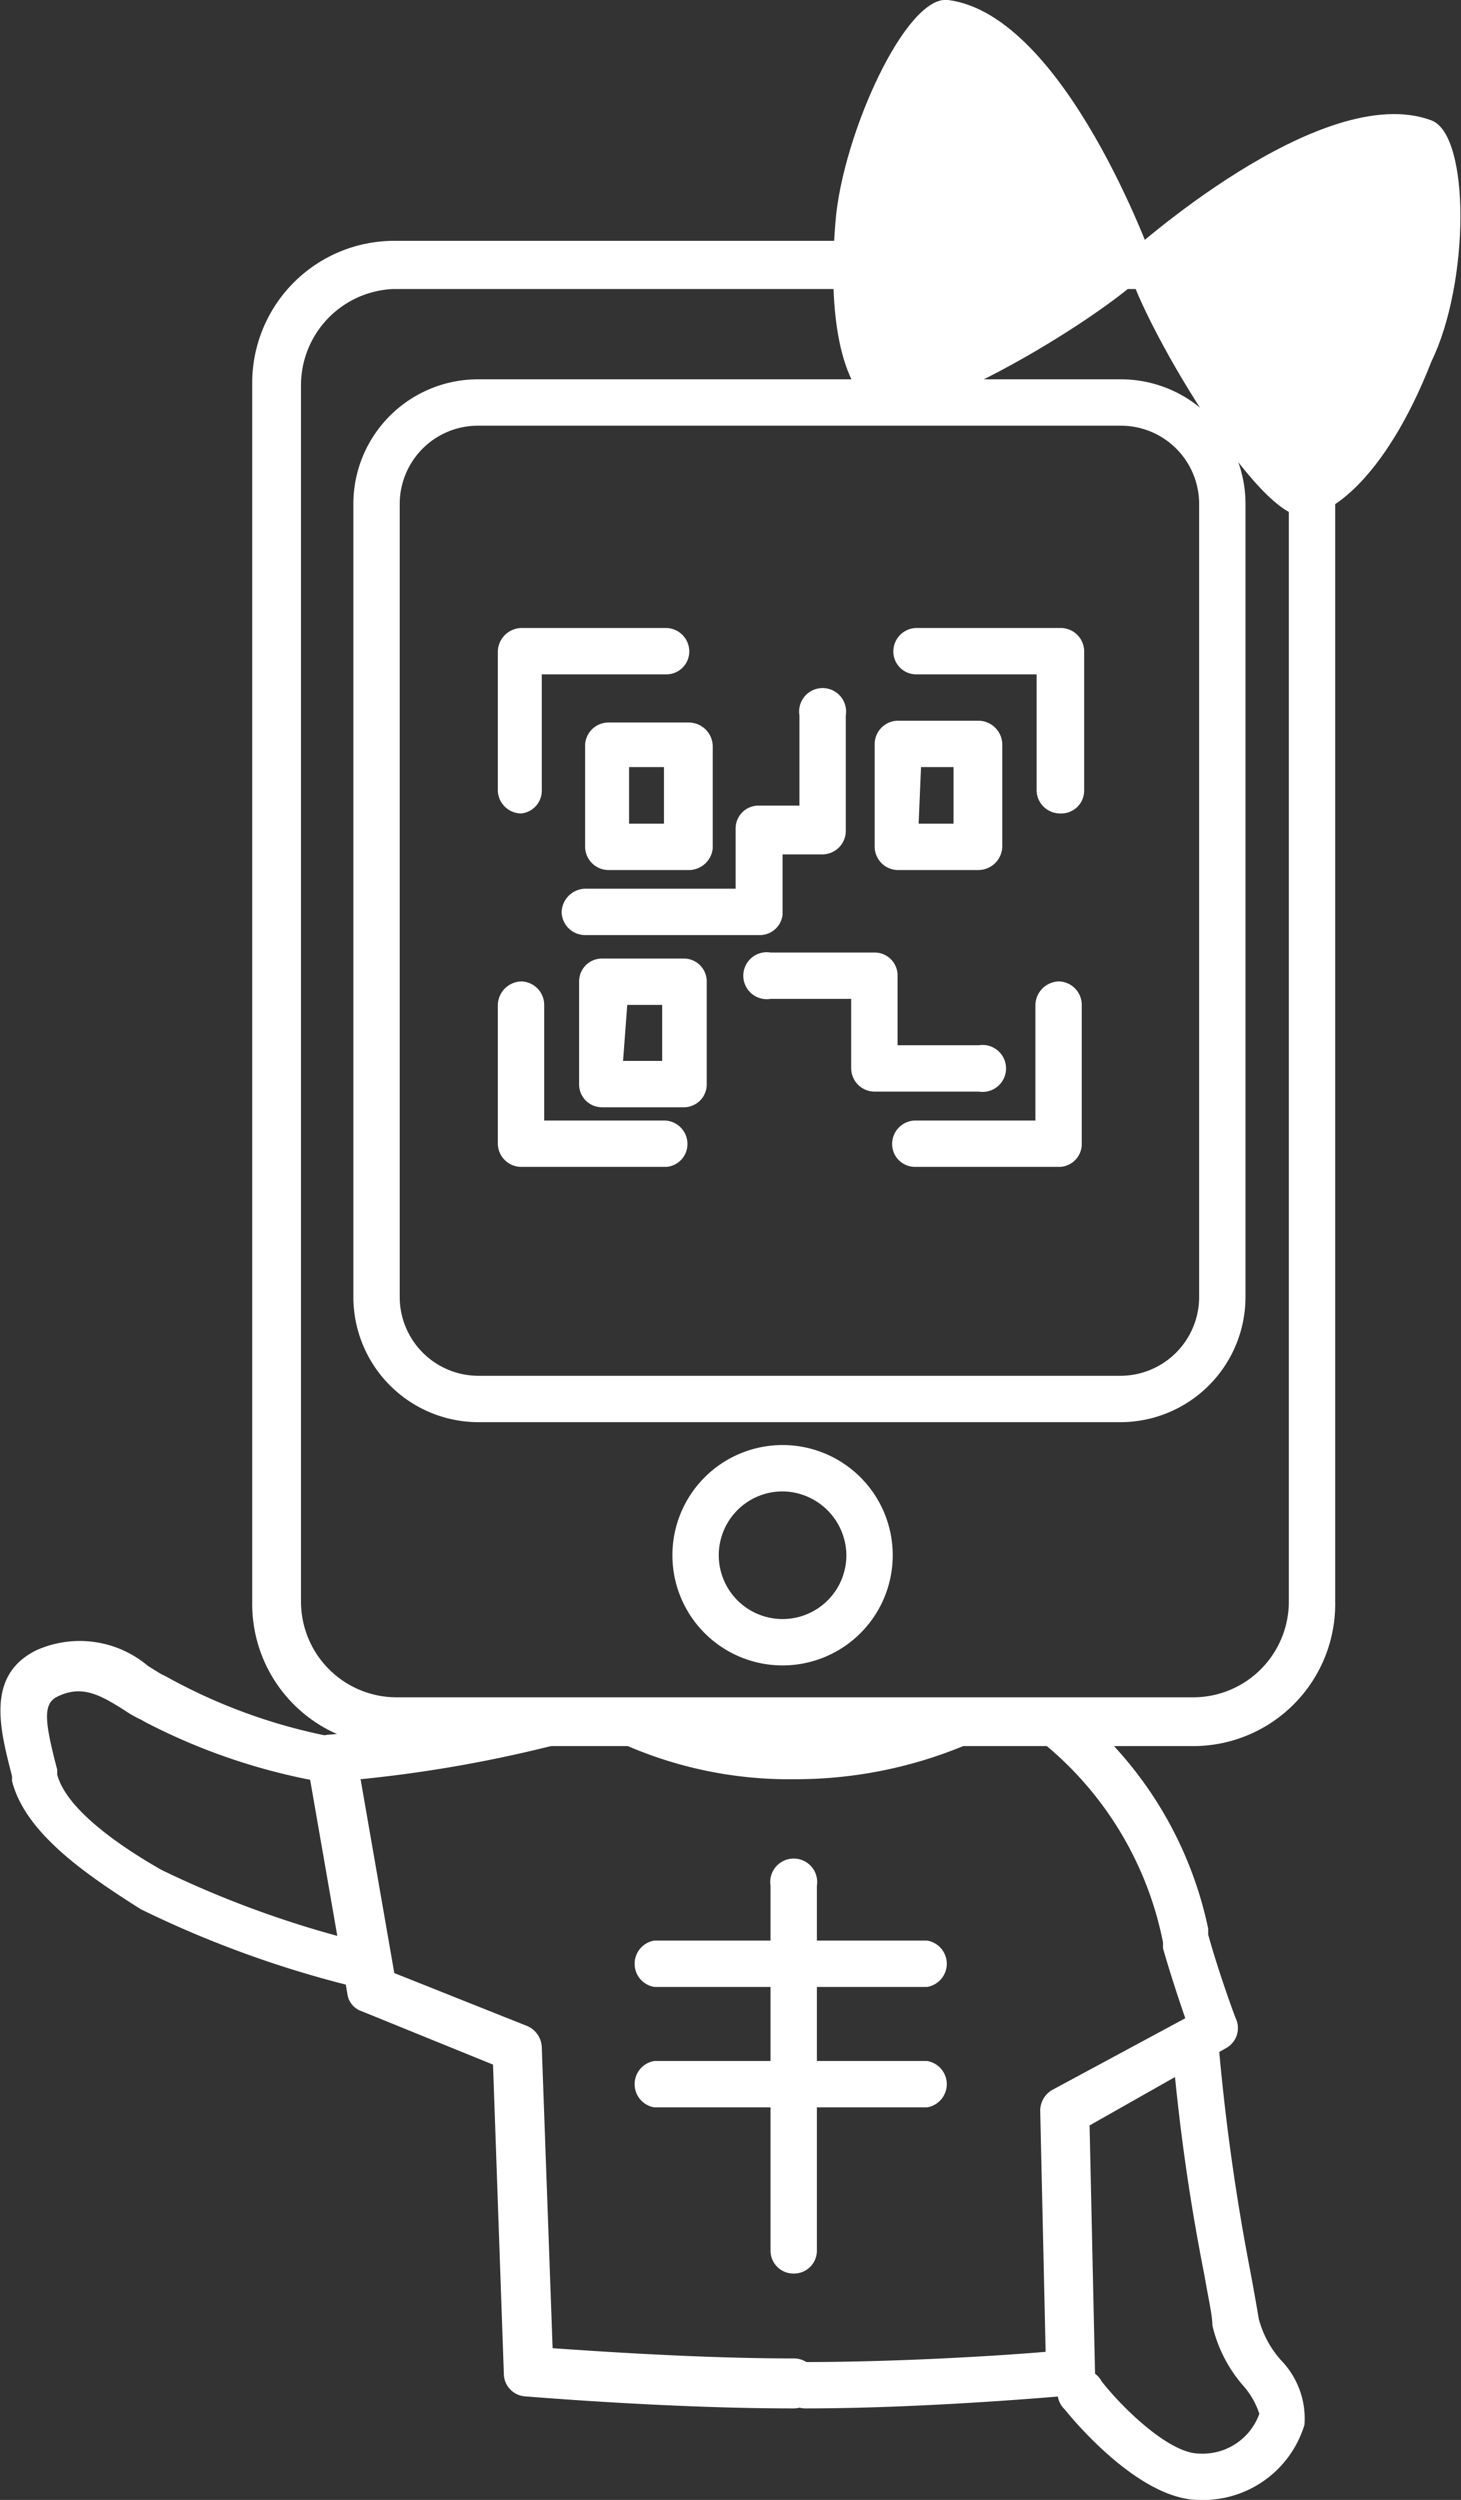
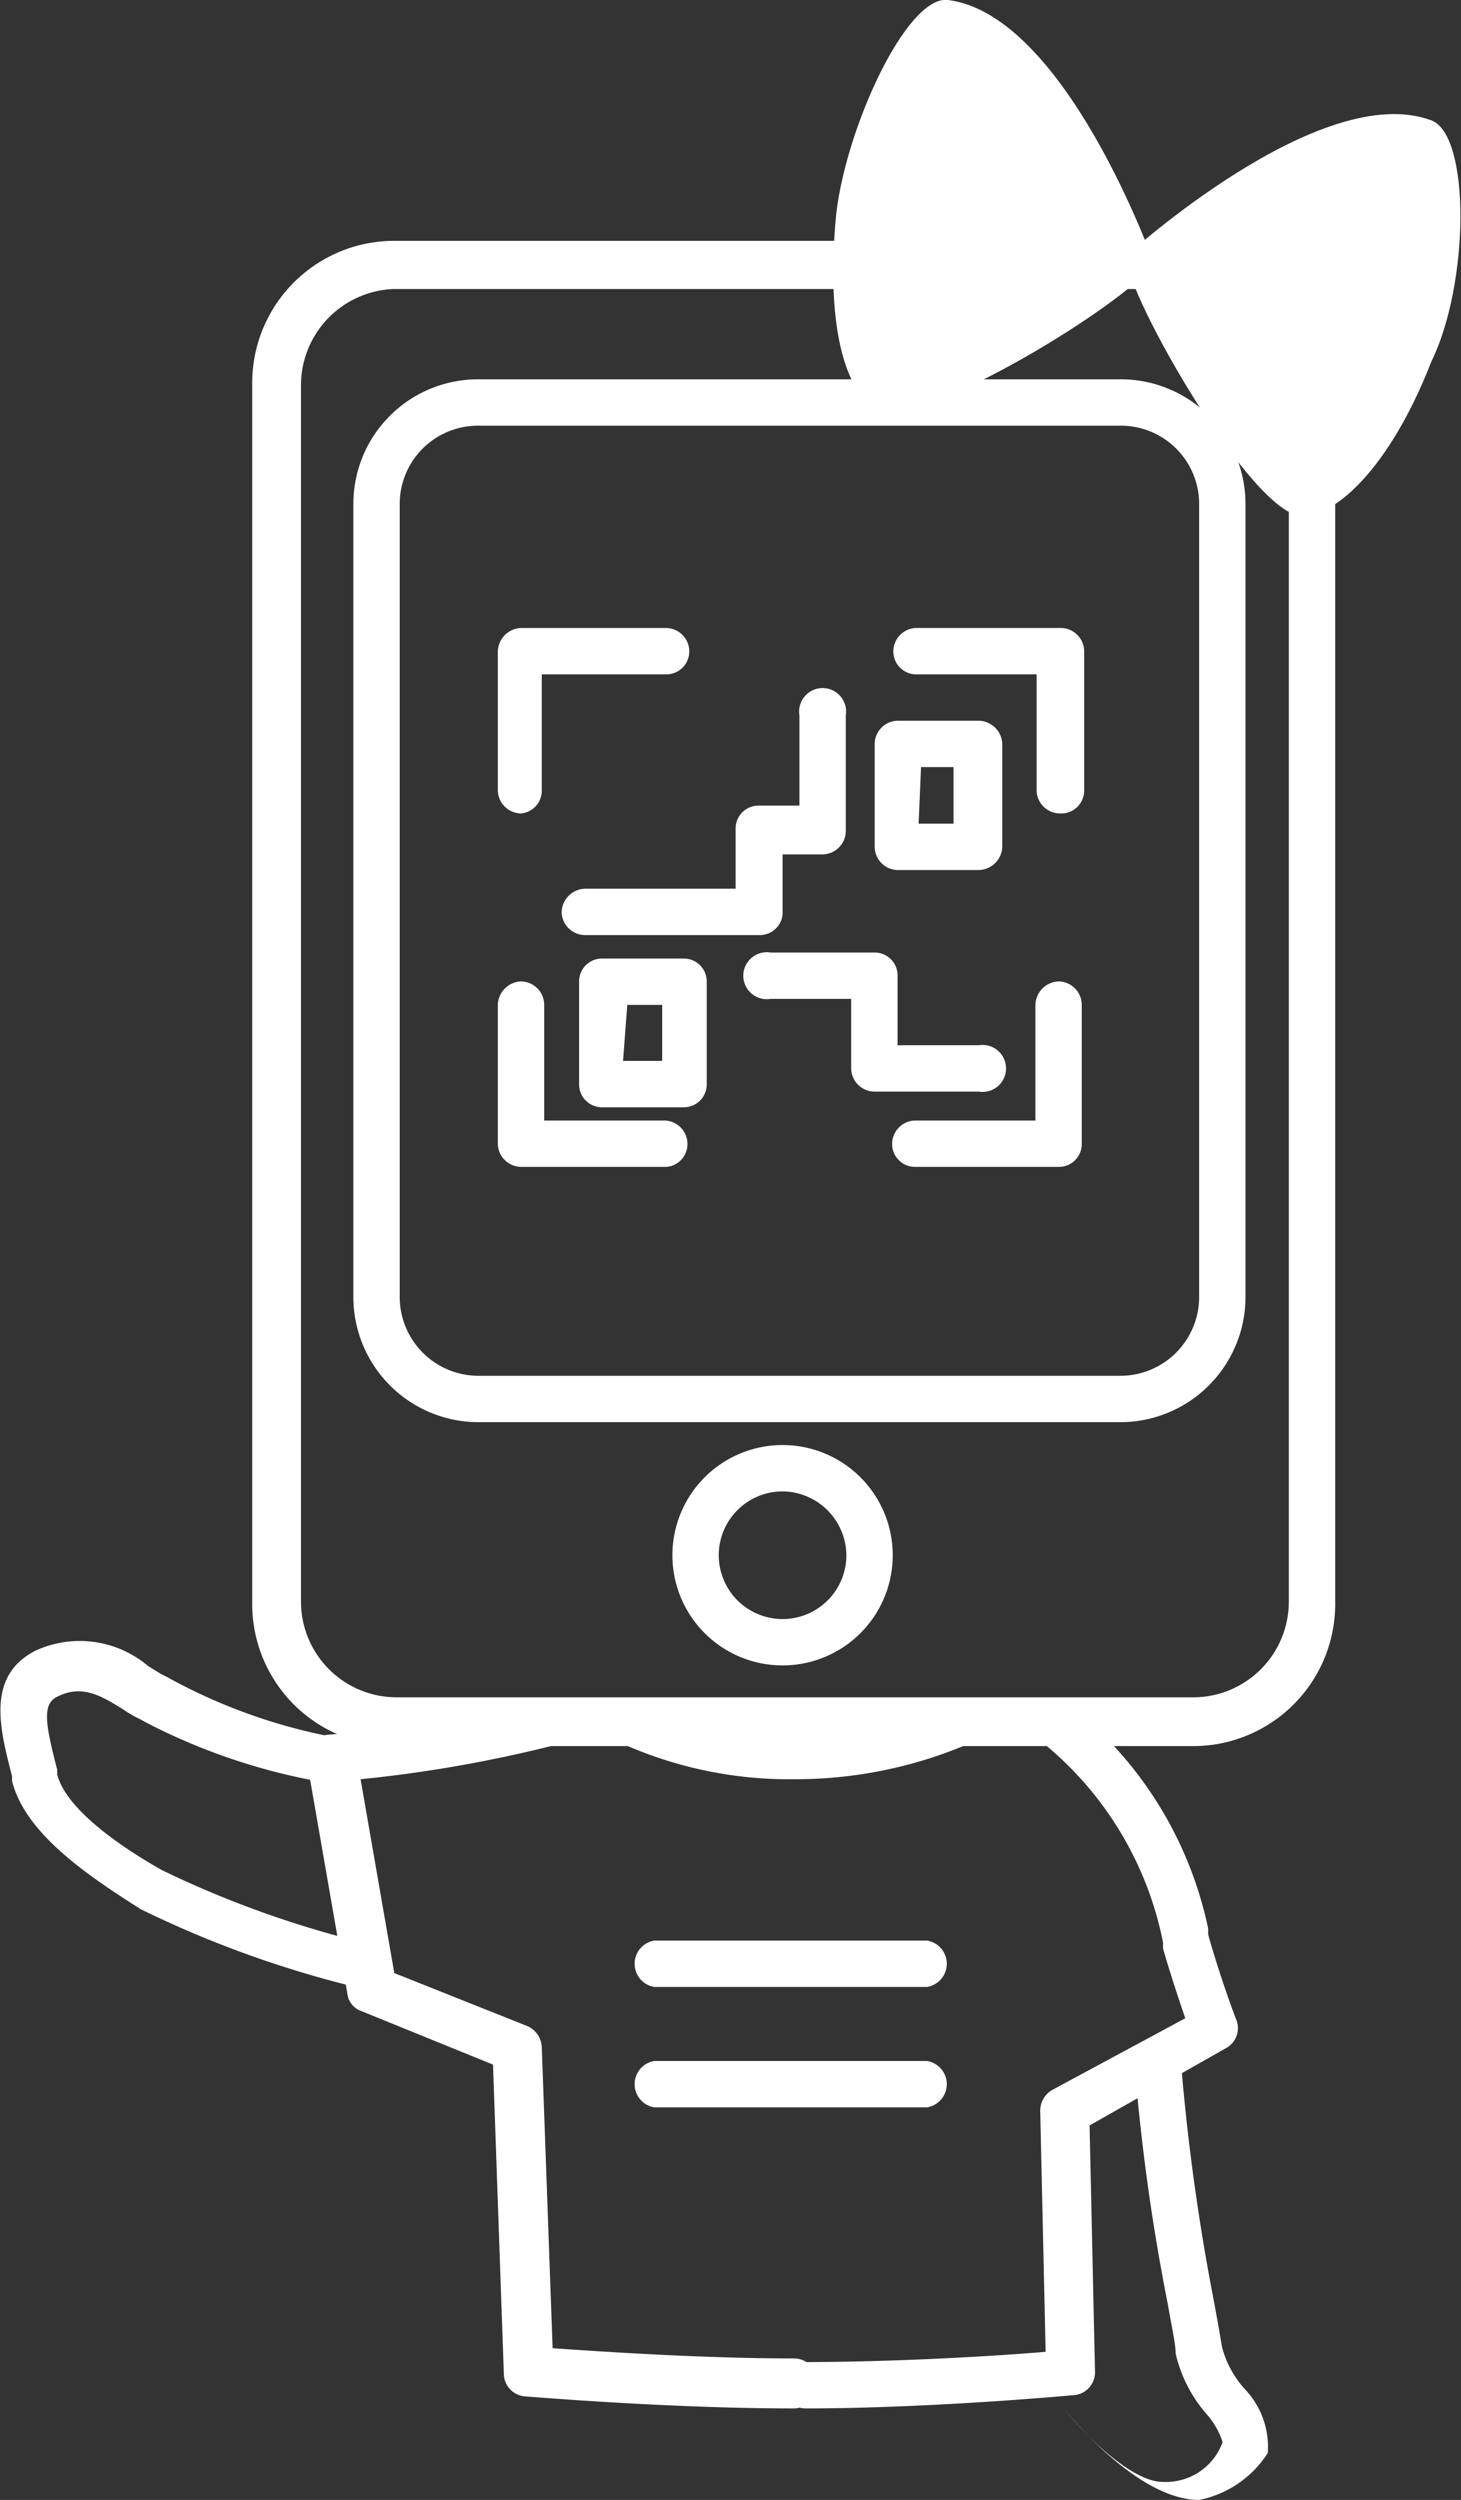
<svg xmlns="http://www.w3.org/2000/svg" viewBox="0 0 24.27 41.52">
  <rect x="0" y="0" width="24.27" height="41.52" fill="#333333" stroke="none" />
  <defs>
    <style>.cls-1{fill:#fff;}</style>
  </defs>
  <title>icon__cashless-w</title>
  <g id="レイヤー_2" data-name="レイヤー 2">
    <g id="レイヤー_4" data-name="レイヤー 4">
      <path class="cls-1" d="M19.82,29H6.54A2.36,2.36,0,0,1,4.19,26.6V6.39A2.36,2.36,0,0,1,6.54,4H19.82a2.36,2.36,0,0,1,2.36,2.36V26.6A2.36,2.36,0,0,1,19.82,29ZM6.54,4.8A1.6,1.6,0,0,0,5,6.39V26.6a1.59,1.59,0,0,0,1.59,1.59H19.82a1.59,1.59,0,0,0,1.59-1.59V6.39A1.59,1.59,0,0,0,19.82,4.8Z" />
      <path class="cls-1" d="M18.62,23.62H7.94a2.08,2.08,0,0,1-2.07-2.08V8.37A2.07,2.07,0,0,1,7.94,6.3H18.62a2.07,2.07,0,0,1,2.07,2.07V21.54A2.08,2.08,0,0,1,18.62,23.62ZM7.94,7.07a1.3,1.3,0,0,0-1.3,1.3V21.54a1.31,1.31,0,0,0,1.3,1.31H18.62a1.31,1.31,0,0,0,1.3-1.31V8.37a1.3,1.3,0,0,0-1.3-1.3Z" />
      <path class="cls-1" d="M13,27.66a1.83,1.83,0,1,1,1.83-1.83A1.83,1.83,0,0,1,13,27.66Zm0-2.89a1.06,1.06,0,1,0,1.06,1.06A1.07,1.07,0,0,0,13,24.77Z" />
      <path class="cls-1" d="M8.66,13.51a.39.39,0,0,1-.39-.38V10.82a.4.4,0,0,1,.39-.39h2.41a.39.39,0,0,1,.38.39.38.38,0,0,1-.38.38H9v1.93A.38.38,0,0,1,8.66,13.51Z" />
      <path class="cls-1" d="M17.61,13.51a.39.39,0,0,1-.39-.38V11.2h-2a.38.38,0,0,1-.38-.38.39.39,0,0,1,.38-.39h2.41a.39.39,0,0,1,.38.39v2.31A.38.38,0,0,1,17.61,13.51Z" />
      <path class="cls-1" d="M11.07,19.38H8.66A.39.39,0,0,1,8.27,19V16.69a.4.4,0,0,1,.39-.39.39.39,0,0,1,.38.39v1.92h2a.39.39,0,0,1,.38.39A.38.38,0,0,1,11.07,19.38Z" />
      <path class="cls-1" d="M17.61,19.38H15.2a.38.38,0,0,1-.38-.38.39.39,0,0,1,.38-.39h2V16.69a.4.4,0,0,1,.39-.39.39.39,0,0,1,.38.39V19A.38.38,0,0,1,17.61,19.38Z" />
-       <path class="cls-1" d="M11.45,14.45H10.1a.39.39,0,0,1-.38-.39v-1.7A.39.39,0,0,1,10.1,12h1.35a.4.4,0,0,1,.39.39v1.7A.4.4,0,0,1,11.45,14.45Zm-1-.77h.58v-.94h-.58Z" />
      <path class="cls-1" d="M16.26,14.45H14.91a.39.39,0,0,1-.38-.39v-1.7a.39.39,0,0,1,.38-.39h1.35a.4.4,0,0,1,.39.39v1.7A.4.4,0,0,1,16.26,14.45Zm-1-.77h.58v-.94H15.3Z" />
      <path class="cls-1" d="M11.35,18.39H10A.38.38,0,0,1,9.62,18V16.3a.38.38,0,0,1,.39-.38h1.34a.38.38,0,0,1,.39.38V18A.38.38,0,0,1,11.35,18.39Zm-1-.77H11v-.93h-.58Z" />
      <path class="cls-1" d="M12.61,15.53H9.72a.39.39,0,0,1-.39-.38.4.4,0,0,1,.39-.39h2.5v-1a.38.38,0,0,1,.39-.38h.67V11.88a.39.39,0,1,1,.77,0V13.8a.39.39,0,0,1-.39.39H13v1A.38.38,0,0,1,12.61,15.53Z" />
      <path class="cls-1" d="M16.26,18.13H14.53a.39.39,0,0,1-.39-.38V16.59H12.8a.39.39,0,1,1,0-.77h1.73a.38.38,0,0,1,.38.39v1.15h1.35a.39.39,0,1,1,0,.77Z" />
      <path class="cls-1" d="M19.16,4.35S17.7.25,15.75,0c-.7-.09-1.75,2.23-1.87,3.67-.18,2.12.31,3,.75,3.15C15.52,7.05,19.05,4.8,19.16,4.35Z" />
      <path class="cls-1" d="M18.72,4.24S21.94,1.31,23.78,2c.65.25.63,2.71,0,4C23,8,22,8.67,21.55,8.56,20.65,8.33,18.6,4.69,18.72,4.24Z" />
      <path class="cls-1" d="M13.18,40c-2.11,0-4.43-.2-4.46-.2a.38.38,0,0,1-.35-.37l-.18-5.14L6,33.4a.35.35,0,0,1-.23-.29L5.1,29.26a.42.42,0,0,1,.08-.3.39.39,0,0,1,.28-.15A21.53,21.53,0,0,0,9,28.25a.38.38,0,1,1,.19.74,22,22,0,0,1-3.2.56l.56,3.22,2.21.88A.4.4,0,0,1,9,34l.18,5c.72.05,2.45.17,4,.17a.38.38,0,0,1,.39.38A.39.39,0,0,1,13.18,40Z" />
      <path class="cls-1" d="M13.37,40a.39.39,0,0,1-.38-.39.38.38,0,0,1,.38-.38c1.59,0,3.31-.11,4-.17l-.09-4a.4.4,0,0,1,.2-.35l2.21-1.19c-.1-.29-.25-.74-.37-1.16l0-.1A5.7,5.7,0,0,0,17.39,29a.39.39,0,0,1-.11-.54.4.4,0,0,1,.54-.1,6.4,6.4,0,0,1,2.25,3.67l0,.1c.18.65.46,1.41.47,1.42a.38.38,0,0,1-.18.47L18.1,35.3l.09,4.09a.38.38,0,0,1-.36.39S15.48,40,13.37,40Z" />
-       <path class="cls-1" d="M19.92,41.52c-1,0-2.11-1.35-2.23-1.5a.39.39,0,1,1,.61-.47c.36.46,1.13,1.2,1.62,1.2a1,1,0,0,0,1-.66,1.31,1.31,0,0,0-.27-.47,2.32,2.32,0,0,1-.51-1c0-.17-.07-.46-.13-.82a34.48,34.48,0,0,1-.54-3.84.38.38,0,0,1,.36-.4.4.4,0,0,1,.41.36,36.43,36.43,0,0,0,.52,3.75c.07.37.12.66.15.84a1.67,1.67,0,0,0,.37.69,1.39,1.39,0,0,1,.39,1.07A1.76,1.76,0,0,1,19.92,41.52Z" />
+       <path class="cls-1" d="M19.92,41.52c-1,0-2.11-1.35-2.23-1.5c.36.46,1.13,1.2,1.62,1.2a1,1,0,0,0,1-.66,1.31,1.31,0,0,0-.27-.47,2.32,2.32,0,0,1-.51-1c0-.17-.07-.46-.13-.82a34.48,34.48,0,0,1-.54-3.84.38.38,0,0,1,.36-.4.4.4,0,0,1,.41.36,36.43,36.43,0,0,0,.52,3.75c.07.37.12.66.15.84a1.67,1.67,0,0,0,.37.69,1.39,1.39,0,0,1,.39,1.07A1.76,1.76,0,0,1,19.92,41.52Z" />
      <path class="cls-1" d="M15.4,33H10.87a.39.39,0,0,1,0-.77H15.4a.39.39,0,0,1,0,.77Z" />
      <path class="cls-1" d="M15.4,35H10.87a.39.39,0,0,1,0-.77H15.4a.39.39,0,0,1,0,.77Z" />
-       <path class="cls-1" d="M13.18,37.76a.38.38,0,0,1-.38-.38V31.32a.39.39,0,1,1,.77,0v6.06A.38.38,0,0,1,13.18,37.76Z" />
      <path class="cls-1" d="M13.21,29.55A6.79,6.79,0,0,1,10.43,29a.39.39,0,0,1-.2-.5.38.38,0,0,1,.51-.2,6.36,6.36,0,0,0,5,0,.38.38,0,0,1,.5.2A.4.4,0,0,1,16,29,7.32,7.32,0,0,1,13.21,29.55Z" />
      <path class="cls-1" d="M6,33h-.1a17.61,17.61,0,0,1-3.56-1.29C1.44,31.14.42,30.45.2,29.58l0-.08C0,28.72-.24,27.83.6,27.41a1.76,1.76,0,0,1,1.86.26l.21.13.1.05a9.24,9.24,0,0,0,2.77,1,.38.38,0,0,1,.33.43.39.39,0,0,1-.44.33,10.17,10.17,0,0,1-3-1l-.09-.05a2,2,0,0,1-.28-.16c-.41-.26-.71-.42-1.11-.22-.24.12-.21.41,0,1.21l0,.08c.17.67,1.35,1.37,1.74,1.59a16.85,16.85,0,0,0,3.37,1.21A.39.39,0,0,1,6,33Z" />
    </g>
  </g>
</svg>